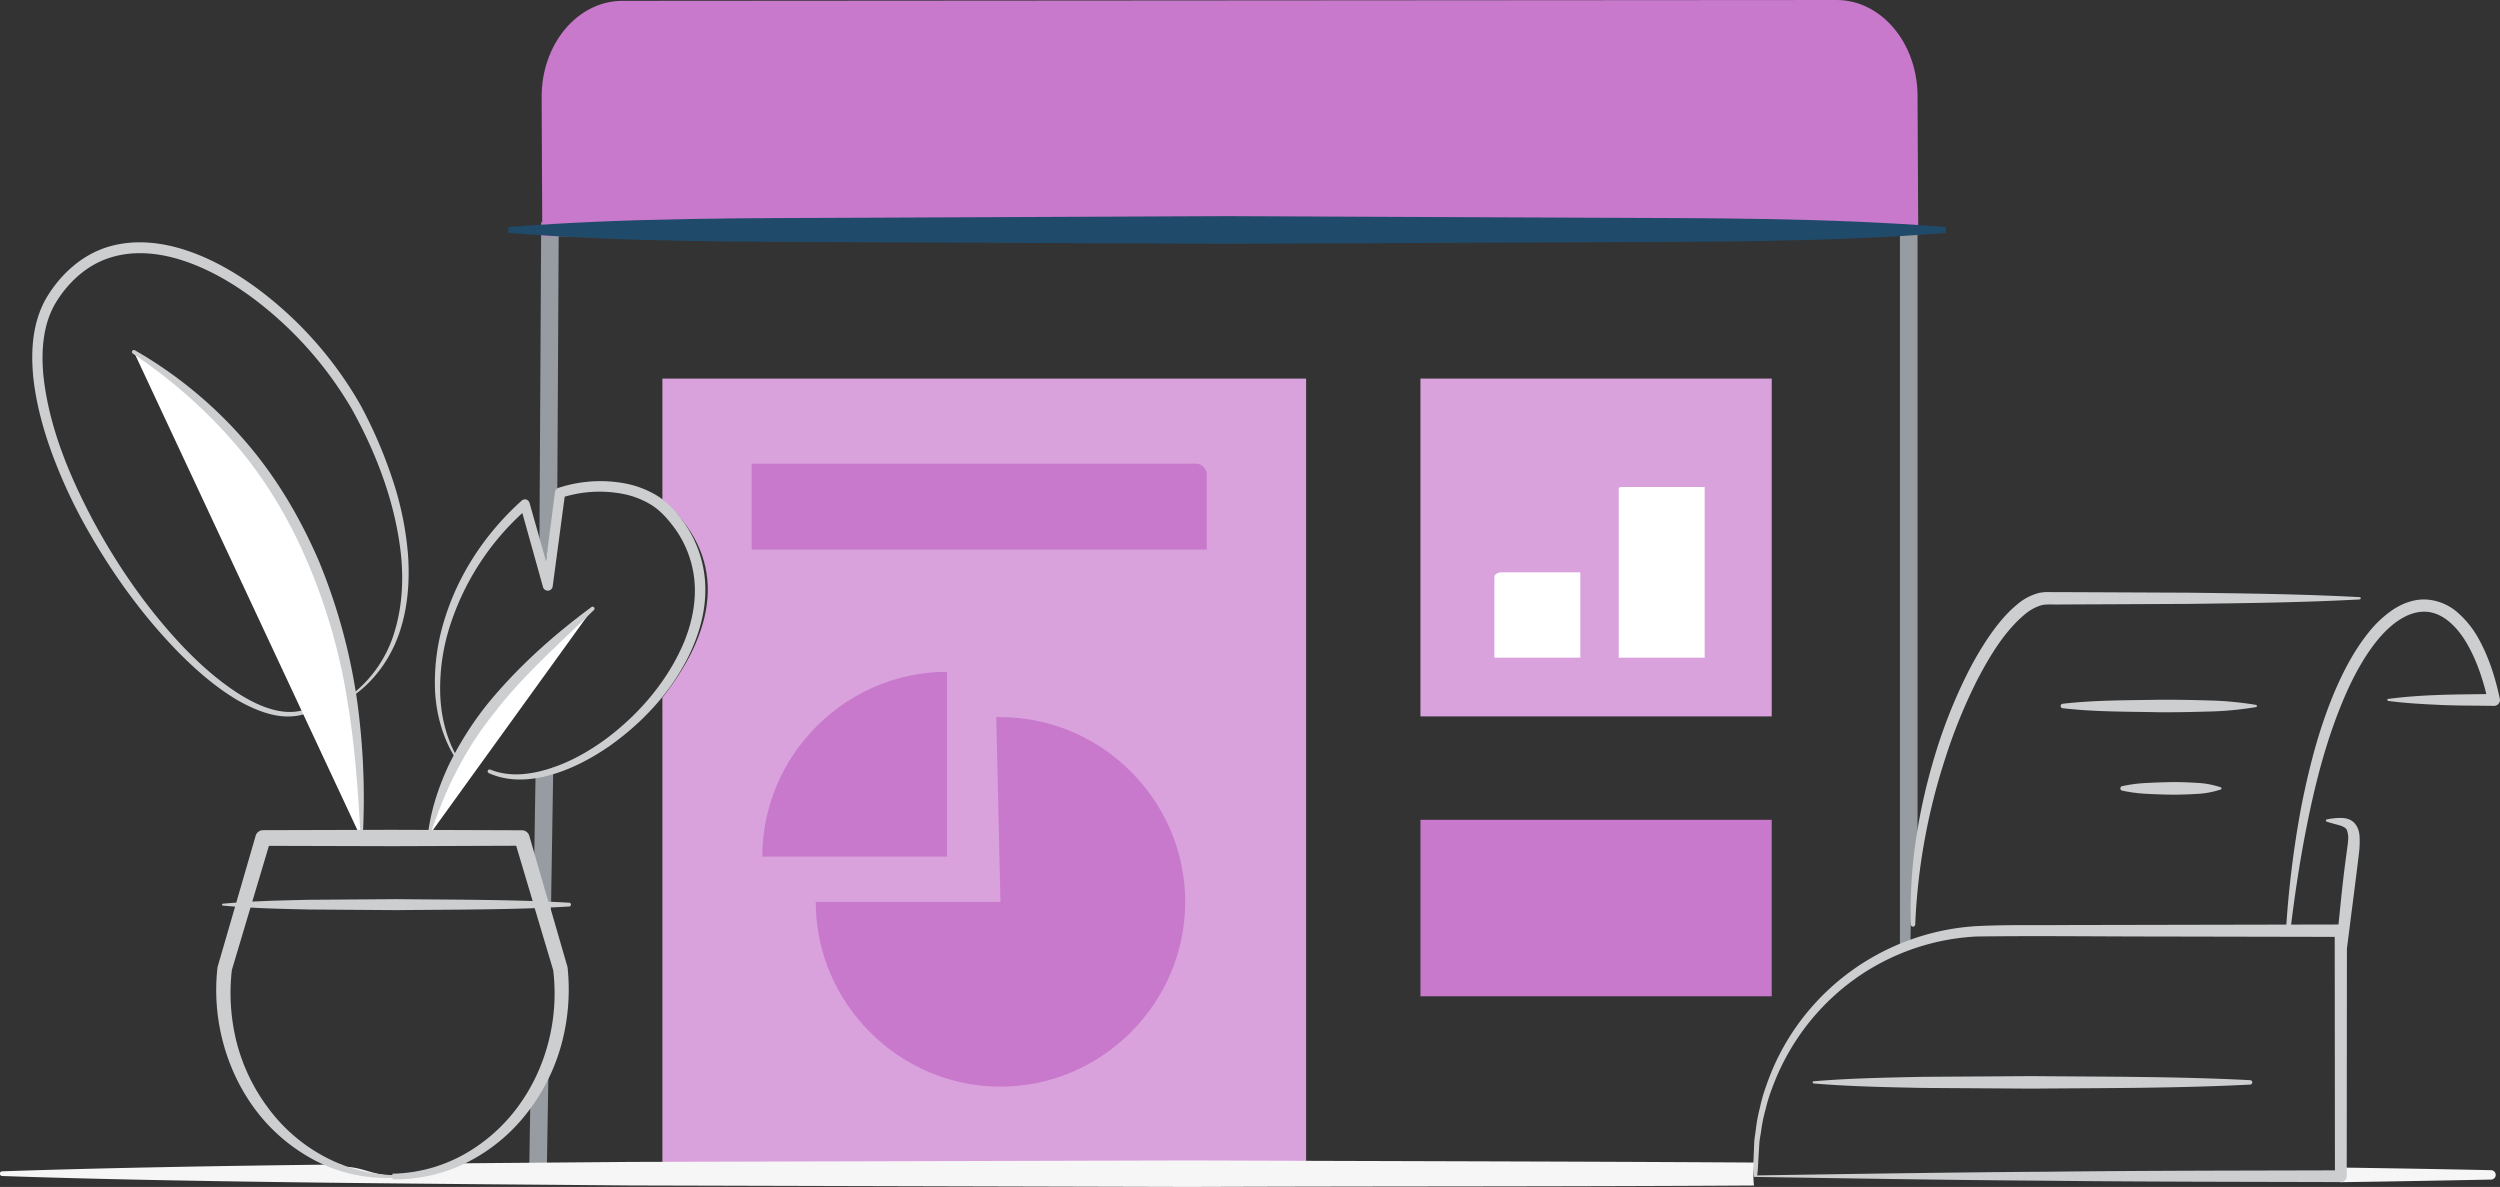
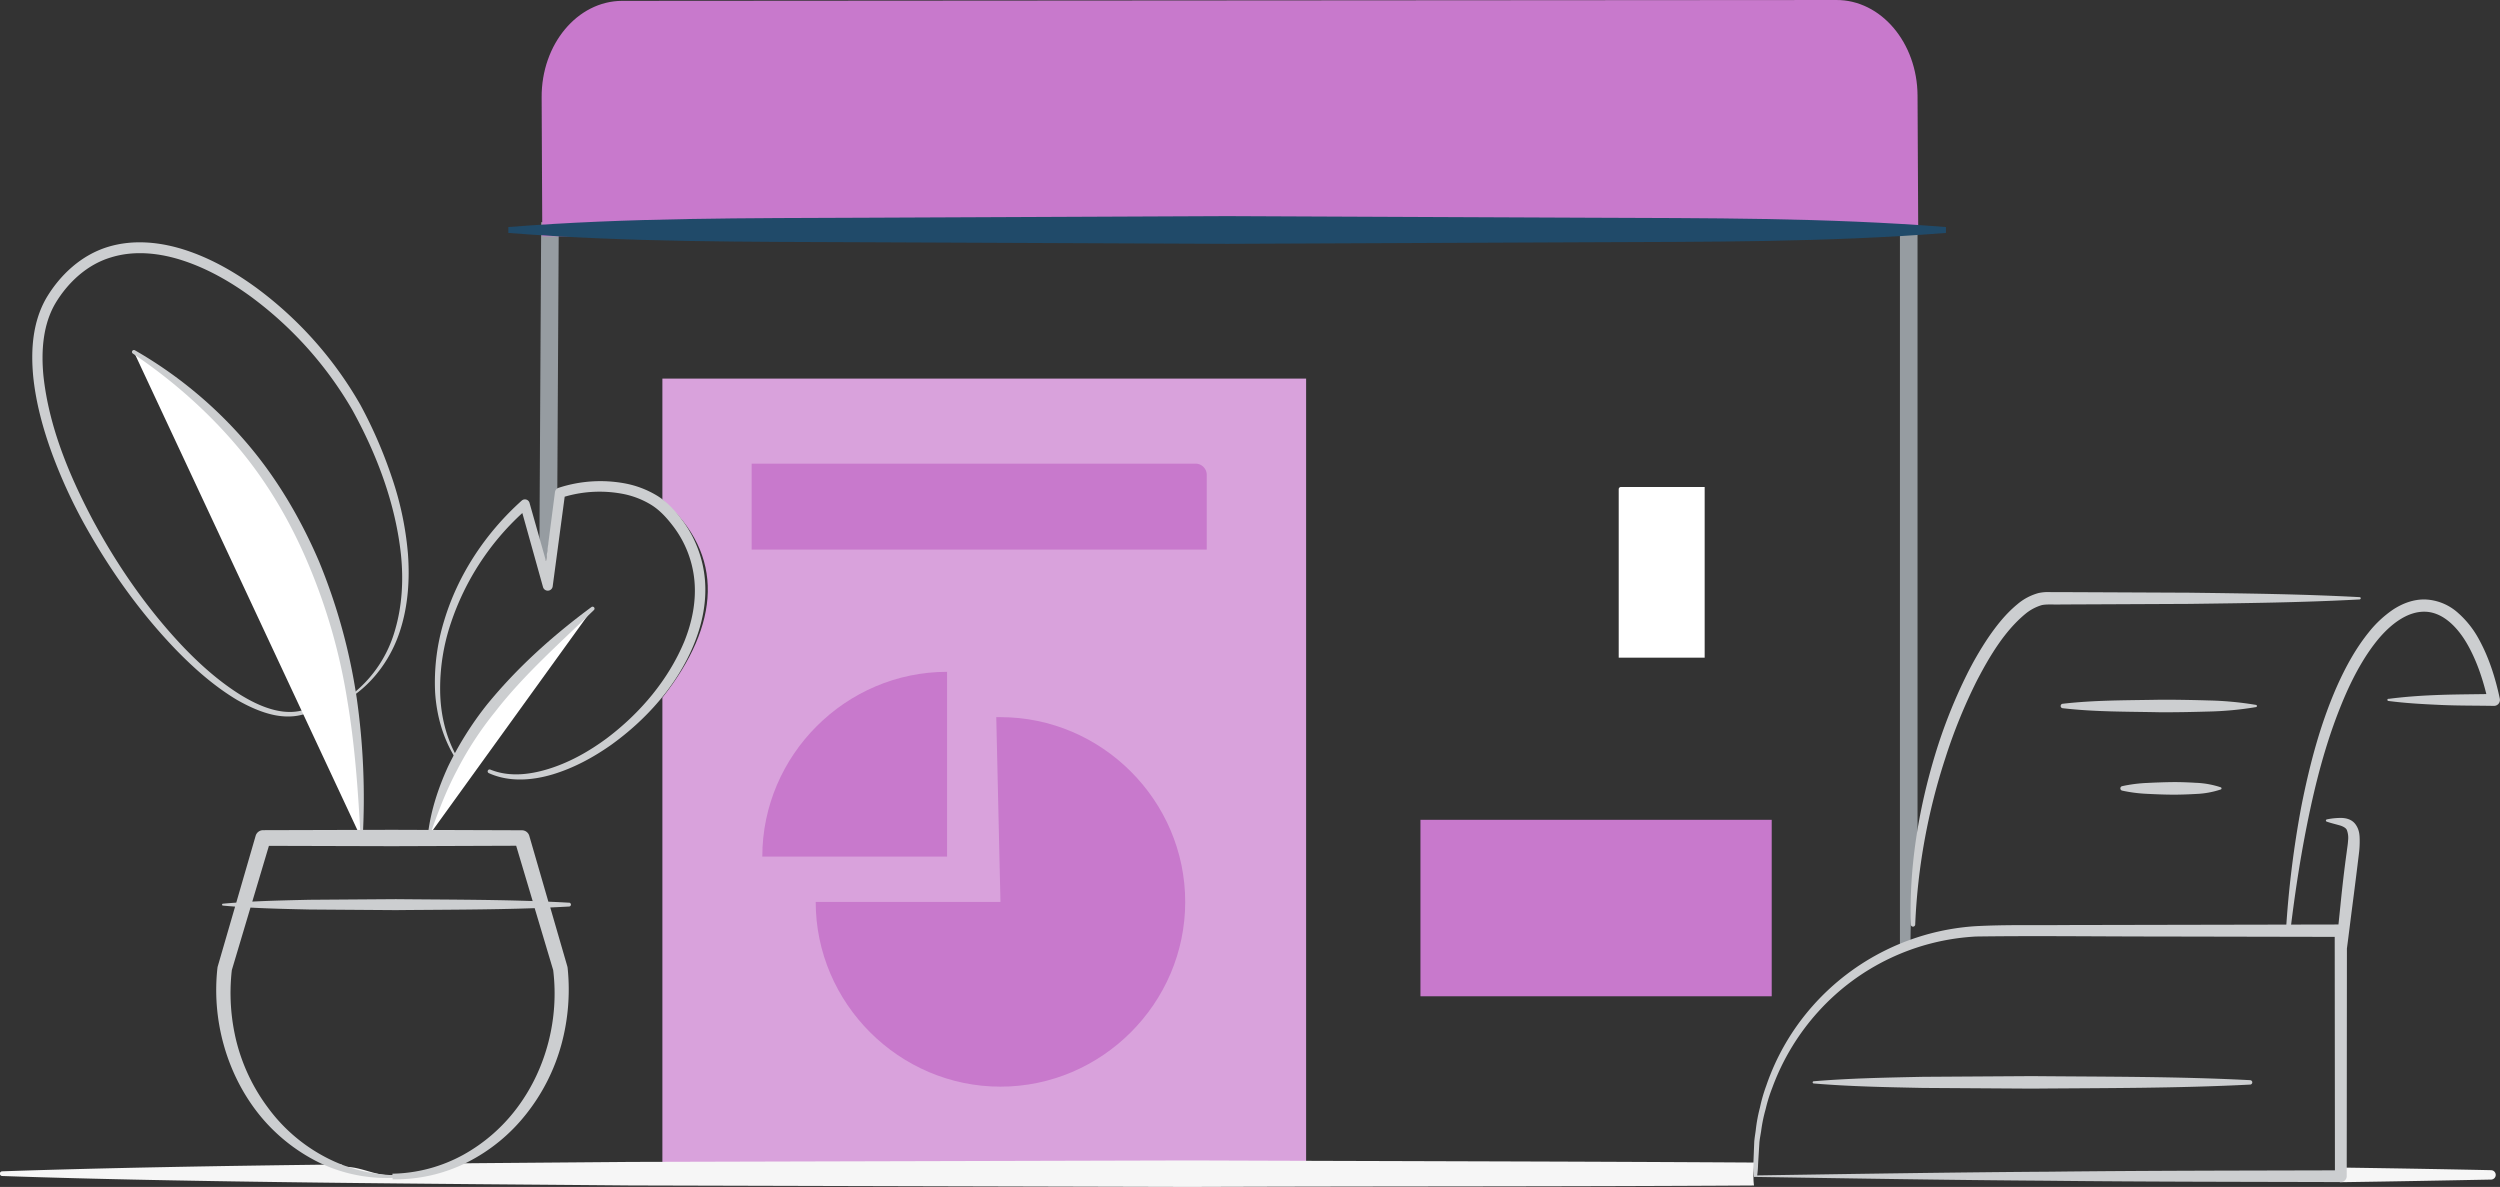
<svg xmlns="http://www.w3.org/2000/svg" id="Plan_-_Business" data-name="Plan - Business" viewBox="0 0 1458.83 692.63">
  <rect x="0" y="0" width="1458.83" height="692.63" fill="#333333" stroke="none" />
  <title>plan-business</title>
  <path d="M3253.9,860.75c-27.82-.59-57.45-1.1-88.4-1.54v8.56c31-.44,60.58-1,88.4-1.54a2.74,2.74,0,0,0,0-5.47Z" transform="translate(-1800.14 -177.91)" style="fill:#F6F6F6" />
  <path d="M2919.08,668.38V311.74a71.64,71.64,0,0,1-10.27.73v418a15.86,15.86,0,0,1,6.19-3.22C2915,707.25,2917.24,677.58,2919.08,668.38Z" transform="translate(-1800.14 -177.91)" style="fill:#969CA1" />
-   <path d="M2109.68,815.79l-.71,44.67c3.42.1,6.84.3,10.26.53l1-61.27A40.87,40.87,0,0,1,2109.68,815.79Z" transform="translate(-1800.14 -177.91)" style="fill:#969CA1" />
-   <path d="M2121.59,712.95l1.4-87.36c-3,2.56-6.34,3.29-10.33,3.84l-1.1,69C2116.41,701.63,2119.58,707.21,2121.59,712.95Z" transform="translate(-1800.14 -177.91)" style="fill:#969CA1" />
  <polygon points="325.2 287.7 326.06 129.67 315.8 129.67 314.76 320.71 318.6 327.44 325.2 287.7" style="fill:#969CA1" />
  <path d="M2186.66,398.83v70.7c37,32.14,33.67,72.81,0,115.47V861.18H2562.3V398.83Z" transform="translate(-1800.14 -177.91)" style="fill:#d9a2dc" />
-   <rect x="828.88" y="220.91" width="204.97" height="197.13" style="fill:#d9a2dc" />
  <rect x="828.88" y="478.39" width="204.97" height="102.97" style="fill:#c879cc" />
  <path d="M2116.59,315.83l-.21-42.74-.17-38.43c-.15-30.94,20.85-56.12,46.91-56.25l708.5-.5c26.06-.13,47.31,24.85,47.47,55.78l.39,78.17Z" transform="translate(-1800.14 -177.91)" style="fill:#c879cc" />
  <path d="M2935.66,313.83c-69.91,5.53-139.81,5.13-209.72,5.45l-209.72.92-209.72-.92c-69.91-.33-139.81.09-209.72-5.45V310.4c69.91-5.54,139.81-5.13,209.72-5.45l209.72-.92,209.72.92c69.91.32,139.81-.08,209.72,5.45Z" transform="translate(-1800.14 -177.91)" style="fill:#204A69" />
  <path d="M2383.94,704.2H2276.13c0,59.14,48.67,107.81,107.81,107.81s107.81-48.67,107.81-107.81-48.67-107.81-107.81-107.81l-2.45,0Z" transform="translate(-1800.14 -177.91)" style="fill:#c879cc" />
  <path d="M2352.78,677.75V569.94c-59.14,0-107.81,48.67-107.81,107.81Z" transform="translate(-1800.14 -177.91)" style="fill:#c879cc" />
-   <path d="M2722.31,561.69h-50.15V514.63c0-1.52,1.84-2.75,4.1-2.75h46.05Z" transform="translate(-1800.14 -177.91)" style="fill:#fff" />
  <path d="M945.89,284.17h48.84a0,0,0,0,1,0,0v99.6a0,0,0,0,1,0,0H944.57a0,0,0,0,1,0,0V285.49A1.31,1.31,0,0,1,945.89,284.17Z" style="fill:#fff" />
  <path d="M3193.87,585.73c10.26-1.35,20.52-2,30.78-2.34s20.52-.34,30.78-.54l-3.45,4.27c-2.56-11.55-6.22-22.92-11.91-33-5.55-9.83-14.1-18.88-24.62-19.25s-20.3,7.37-27.59,16.1c-7.41,9-13.19,19.44-18.11,30.25-9.72,21.75-16.36,45-21.42,68.47s-8.8,47.37-11.68,71.35a1.29,1.29,0,0,1-2.57-.24,591.72,591.72,0,0,1,8.94-72.2c4.72-23.82,10.85-47.56,20.74-70.07,5-11.2,10.91-22.16,18.84-31.93a64.24,64.24,0,0,1,14-13c5.43-3.55,12.06-6.15,19.09-5.87a30.51,30.51,0,0,1,18.62,7.67,55.9,55.9,0,0,1,12.09,15.05c6.17,11.09,9.87,23.06,12.45,35.1l0,.07a3.47,3.47,0,0,1-2.67,4.12,3.61,3.61,0,0,1-.8.08c-10.26-.2-20.52-.08-30.78-.54s-20.52-1-30.78-2.34a.65.65,0,0,1,0-1.29Z" transform="translate(-1800.14 -177.91)" style="fill:#CCCED0" />
  <path d="M3177.17,527.7c-33.18,1.79-66.36,2.17-99.55,2.6l-49.78.23-24.89.11c-4,.16-8.71-.29-11.48.41a27,27,0,0,0-9.48,5.1c-12,9.91-20.67,24.39-28.17,38.74a312.19,312.19,0,0,0-18.55,45.53,360.88,360.88,0,0,0-17.54,96.93,1.29,1.29,0,0,1-2.58,0c-1-33.39,4.48-66.82,14.12-98.82a302.25,302.25,0,0,1,18.45-46.73,191.84,191.84,0,0,1,12.69-21.91c4.81-7,10.13-13.8,17-19.44a32,32,0,0,1,12.31-6.49,27.1,27.1,0,0,1,7.11-.53l6.22,0,24.87.11,49.74.23c33.16.43,66.31.81,99.48,2.6a.65.65,0,0,1,0,1.29Z" transform="translate(-1800.14 -177.91)" style="fill:#CCCED0" />
  <path d="M3116.61,590.52a194.93,194.93,0,0,1-28.22,2.61c-9.41.27-18.81.46-28.22.4-18.81-.39-37.63-.17-56.44-2.36a1.3,1.3,0,0,1,0-2.58c18.81-2.19,37.63-2,56.44-2.36,9.41-.06,18.81.13,28.22.4a194.87,194.87,0,0,1,28.22,2.61.66.66,0,0,1,0,1.29Z" transform="translate(-1800.14 -177.91)" style="fill:#CCCED0" />
  <path d="M3096,638.6a51.92,51.92,0,0,1-14.39,2.61c-4.8.27-9.59.45-14.39.41s-9.6-.25-14.39-.49a85.44,85.44,0,0,1-14.39-1.88,1.33,1.33,0,0,1,0-2.58,85.44,85.44,0,0,1,14.39-1.88c4.8-.24,9.6-.42,14.39-.49s9.6.13,14.39.41a51.92,51.92,0,0,1,14.39,2.61.68.68,0,0,1,0,1.29Z" transform="translate(-1800.14 -177.91)" style="fill:#CCCED0" />
  <path d="M3174.79,659.12c-2.31-3.38-6.27-3.94-8.87-3.92a39.36,39.36,0,0,0-8,.86.68.68,0,0,0-.51.44.67.67,0,0,0,.42.85c2.52.88,5.11,1.48,7.43,2.14s4,1.69,4.4,2.92a12.71,12.71,0,0,1,.67,5.78c-.13,2.36-.55,4.68-.86,7.27-1.42,10.22-2.59,20.48-3.61,30.74q-.57,5.59-1.15,11.18l-105.16.21-53.26.11c-17.83.19-35.34-.29-53.43.67a138.94,138.94,0,0,0-95,46.56,136.64,136.64,0,0,0-27,46.37,92.85,92.85,0,0,0-3.74,12.94,90,90,0,0,0-2.45,13.23c-.28,2.23-.7,4.44-.87,6.67l-.27,6.72-.27,6.72c0,2.38.2,4.82.42,7.1h.48c56.12.87,112.89,1.82,170.08,2.22,57.11.64,114.55.63,171.84.79h0a3.46,3.46,0,0,0,3.45-3.47l.11-132.82c1.09-8.14,2.06-16.29,3.12-24.42q2-15.31,3.85-30.63a57.74,57.74,0,0,0,.49-8.11C3177.06,665.49,3177,662.3,3174.79,659.12ZM2825.52,863.79l.05-.45a51.37,51.37,0,0,0,.45-5.75l.4-6.57.4-6.57c.21-2.18.67-4.34,1-6.51a87.11,87.11,0,0,1,2.65-12.87,89.62,89.62,0,0,1,3.9-12.53,135.92,135.92,0,0,1,27-44.53,133.6,133.6,0,0,1,91.9-43.61c35.13-.49,70.91,0,106.33,0l102.92.21.12,136.23c-55.36.16-110.6.16-166.15.79C2940,862,2883.08,862.92,2825.52,863.79Z" transform="translate(-1800.14 -177.91)" style="fill:#CCCED0" />
  <path d="M2858.45,808.87c21.22-1.78,42.45-2.15,63.67-2.6l63.67-.41c42.45.39,84.89.17,127.34,2.36a1.29,1.29,0,0,1,0,2.58c-42.45,2.19-84.89,2-127.34,2.36l-63.67-.41c-21.22-.44-42.44-.82-63.67-2.6a.65.65,0,0,1,0-1.29Z" transform="translate(-1800.14 -177.91)" style="fill:#CCCED0" />
  <path d="M2006.42,582.42a72.71,72.71,0,0,0,24.21-36.76c4.22-14.28,5-29.42,3.47-44.22-3.21-29.69-14-58.3-28.41-84.38a217.62,217.62,0,0,0-59.24-66.11c-12-8.73-25.05-16.16-39-20.82s-28.94-6.27-42.6-2c-13.7,4.08-25,14.45-32.38,26.78-7.23,12.3-8.37,27.56-7,42.12,3.12,29.48,14.81,57.76,28.74,84.15,14.18,26.38,31.37,51.34,51.9,73.2,10.3,10.86,21.52,20.94,34.13,28.85,6.31,3.88,13,7.24,20.15,9s14.73,1.65,21.2-1.74a1.12,1.12,0,0,1,1.07,2c-7,3.92-15.37,4.22-22.91,2.59s-14.7-5-21.34-8.77c-13.18-7.91-24.71-18.09-35.35-29-21.16-21.92-38.9-46.92-53.68-73.51a302,302,0,0,1-19-41.56c-5.2-14.35-9.28-29.24-10.86-44.64-1.43-15.24-.48-31.71,7.67-45.82,8-13.45,20.35-25,35.82-29.76s31.85-2.75,46.46,2.19,28.2,12.81,40.56,21.86a220.91,220.91,0,0,1,60.5,68.25,267.34,267.34,0,0,1,18.21,42,186.07,186.07,0,0,1,9.45,44.75c1.15,15.23.05,30.84-4.78,45.45s-13.92,27.78-26.26,36.79a.56.56,0,0,1-.68-.89Z" transform="translate(-1800.14 -177.91)" style="fill:#CCCED0" />
  <path d="M2211.5,516.35a68,68,0,0,0-14.07-36c-3.85-5.07-8.57-10.11-14.41-13.53a56.28,56.28,0,0,0-18.49-6.88,78.42,78.42,0,0,0-38.54,2.66,3,3,0,0,0-2,2.42v0l-5.24,40.31-9.62-34v0a2.79,2.79,0,0,0-4.55-1.3c-20.94,18.79-37.12,43-45.24,70a122.23,122.23,0,0,0-5.31,41.58c.83,14,4.8,27.94,12.44,39.66a.57.57,0,0,0,.76.17.56.56,0,0,0,.19-.77c-7-11.85-10.22-25.58-10.43-39.19a119.2,119.2,0,0,1,6.33-40.2,152.49,152.49,0,0,1,41.62-64L2117,520.47a2.89,2.89,0,0,0,5.65-.4l7-52.32a72.46,72.46,0,0,1,33.66-1.7,50,50,0,0,1,16.38,6.18c5,3,8.93,7.18,12.68,12a61.79,61.79,0,0,1,13,32.67c1.08,11.89-1.36,24-5.87,35.22-9.31,22.45-25.75,41.9-45.32,56.64-9.86,7.29-20.67,13.46-32.28,17.3s-24.27,5.55-35.62.93a1.14,1.14,0,0,0-1.47.57,1.12,1.12,0,0,0,.56,1.49c11.89,5.42,25.61,4.3,37.67.62,12.21-3.74,23.49-9.88,33.84-17.18,20.5-14.77,38.09-34.38,48-58.16C2209.82,542.43,2212.59,529.41,2211.5,516.35Z" transform="translate(-1800.14 -177.91)" style="fill:#CCCED0" />
  <path d="M2050.32,665.63c13.14-58.87,52-95.59,95.73-132.66" transform="translate(-1800.14 -177.91)" style="fill:#fff" />
  <path d="M2049.77,665.51c1.56-14,6-27.56,11.86-40.38a194.88,194.88,0,0,1,22.47-35.81c17.82-21.89,38.82-40.67,61.22-57.21a1.13,1.13,0,0,1,1.45,1.71c-19.91,19.42-40.86,37.7-57.7,59.45a197.42,197.42,0,0,0-22.39,34.35c-6.41,12.12-11.27,25-15.82,38.12a.57.57,0,0,1-1.1-.24Z" transform="translate(-1800.14 -177.91)" style="fill:#CCCED0" />
  <path d="M2011.19,667.62c2-153.94-59.3-239.23-132.92-284.35" transform="translate(-1800.14 -177.91)" style="fill:#fff" />
  <path d="M2010.62,667.61c-1.47-27.42-3.32-54.68-7.91-81.58a340.19,340.19,0,0,0-22.36-78.27c-10.45-25-24.28-48.75-41.85-69.47s-38.15-38.81-60.84-54.07a1.12,1.12,0,0,1-.32-1.56,1.14,1.14,0,0,1,1.5-.36,248.87,248.87,0,0,1,63.84,52.43c18.27,20.91,32.57,45.1,43.52,70.55a339.58,339.58,0,0,1,22.08,79.85,414,414,0,0,1,3.46,82.49.56.56,0,0,1-.59.53A.57.57,0,0,1,2010.62,667.61Z" transform="translate(-1800.14 -177.91)" style="fill:#CCCED0" />
-   <line x1="130.05" y1="527.87" x2="331.92" y2="527.87" style="fill:#fff" />
  <path d="M2353,340.77h43.61a0,0,0,0,1,0,0V606.33a0,0,0,0,1,0,0h-50.15a0,0,0,0,1,0,0v-259A6.54,6.54,0,0,1,2353,340.77Z" transform="translate(1044.94 -2075.91) rotate(90)" style="fill:#c879cc" />
  <path d="M2823.55,856.29c-118-.71-210.92-.79-328.87-1.23l-326.61.87c-32.7.28-69,.55-106.76.89a2.2,2.2,0,0,1-1.75,1.62c-7.85,1.46-14.36,6.2-22.56,6a70.75,70.75,0,0,1-8.55-.74c-9.42.25-17.55-4.89-26.89-4.9a2.15,2.15,0,0,1-2.12-1.39c-69.27.79-139.41,2-198,4a1.37,1.37,0,0,0,0,2.74c108.87,3.77,257.74,4.57,366.61,5.51l326.61.87c117.68-.45,211.36-.14,329-.85C2823,865.13,2823.55,860.66,2823.55,856.29Z" transform="translate(-1800.14 -177.91)" style="fill:#F6F6F6" />
  <path d="M2132.06,704.66q-6-.34-11.93-.59L2109,665.64a4.49,4.49,0,0,0-4.29-3.24h0l-75.52-.27-75.52.21h0a4.55,4.55,0,0,0-4.35,3.28l-11.31,39c-2.58.18-5.15.38-7.73.62a.56.56,0,0,0,0,1.12c2.35.22,4.7.4,7.05.58l-10.16,35,0,0a4.11,4.11,0,0,0-.13.66c-3.42,30.18,5.21,61.58,24,85.28a103.77,103.77,0,0,0,34.84,28.19,90.46,90.46,0,0,0,43.35,9.16v.85a93.27,93.27,0,0,0,43.43-9.86,102.64,102.64,0,0,0,34.67-28.41,113.2,113.2,0,0,0,20.34-40.16,122.16,122.16,0,0,0,3.69-45,3.85,3.85,0,0,0-.13-.64l0-.07-10-34.49q5.47-.24,10.95-.55a1.12,1.12,0,0,0,0-2.25Zm-175-33.17,72.12.2,72.16-.26,9.63,32.28c-26.6-.9-53.2-.84-79.8-1.11l-50.47.36c-11.11.26-22.23.49-33.34,1.06ZM2122.94,744c3.43,27.95-3.85,57.21-20.79,80a99.25,99.25,0,0,1-31.88,27.89,89.08,89.08,0,0,1-41.13,10.91v.84A91.94,91.94,0,0,1,1987.93,852a98.11,98.11,0,0,1-31.71-28.11,108.85,108.85,0,0,1-18.09-38.16,117.84,117.84,0,0,1-2.71-41.73l10.88-36.48c11.46.61,22.91.86,34.37,1.12l50.47.36c27-.27,54-.2,81-1.15Z" transform="translate(-1800.14 -177.91)" style="fill:#CCCED0" />
</svg>